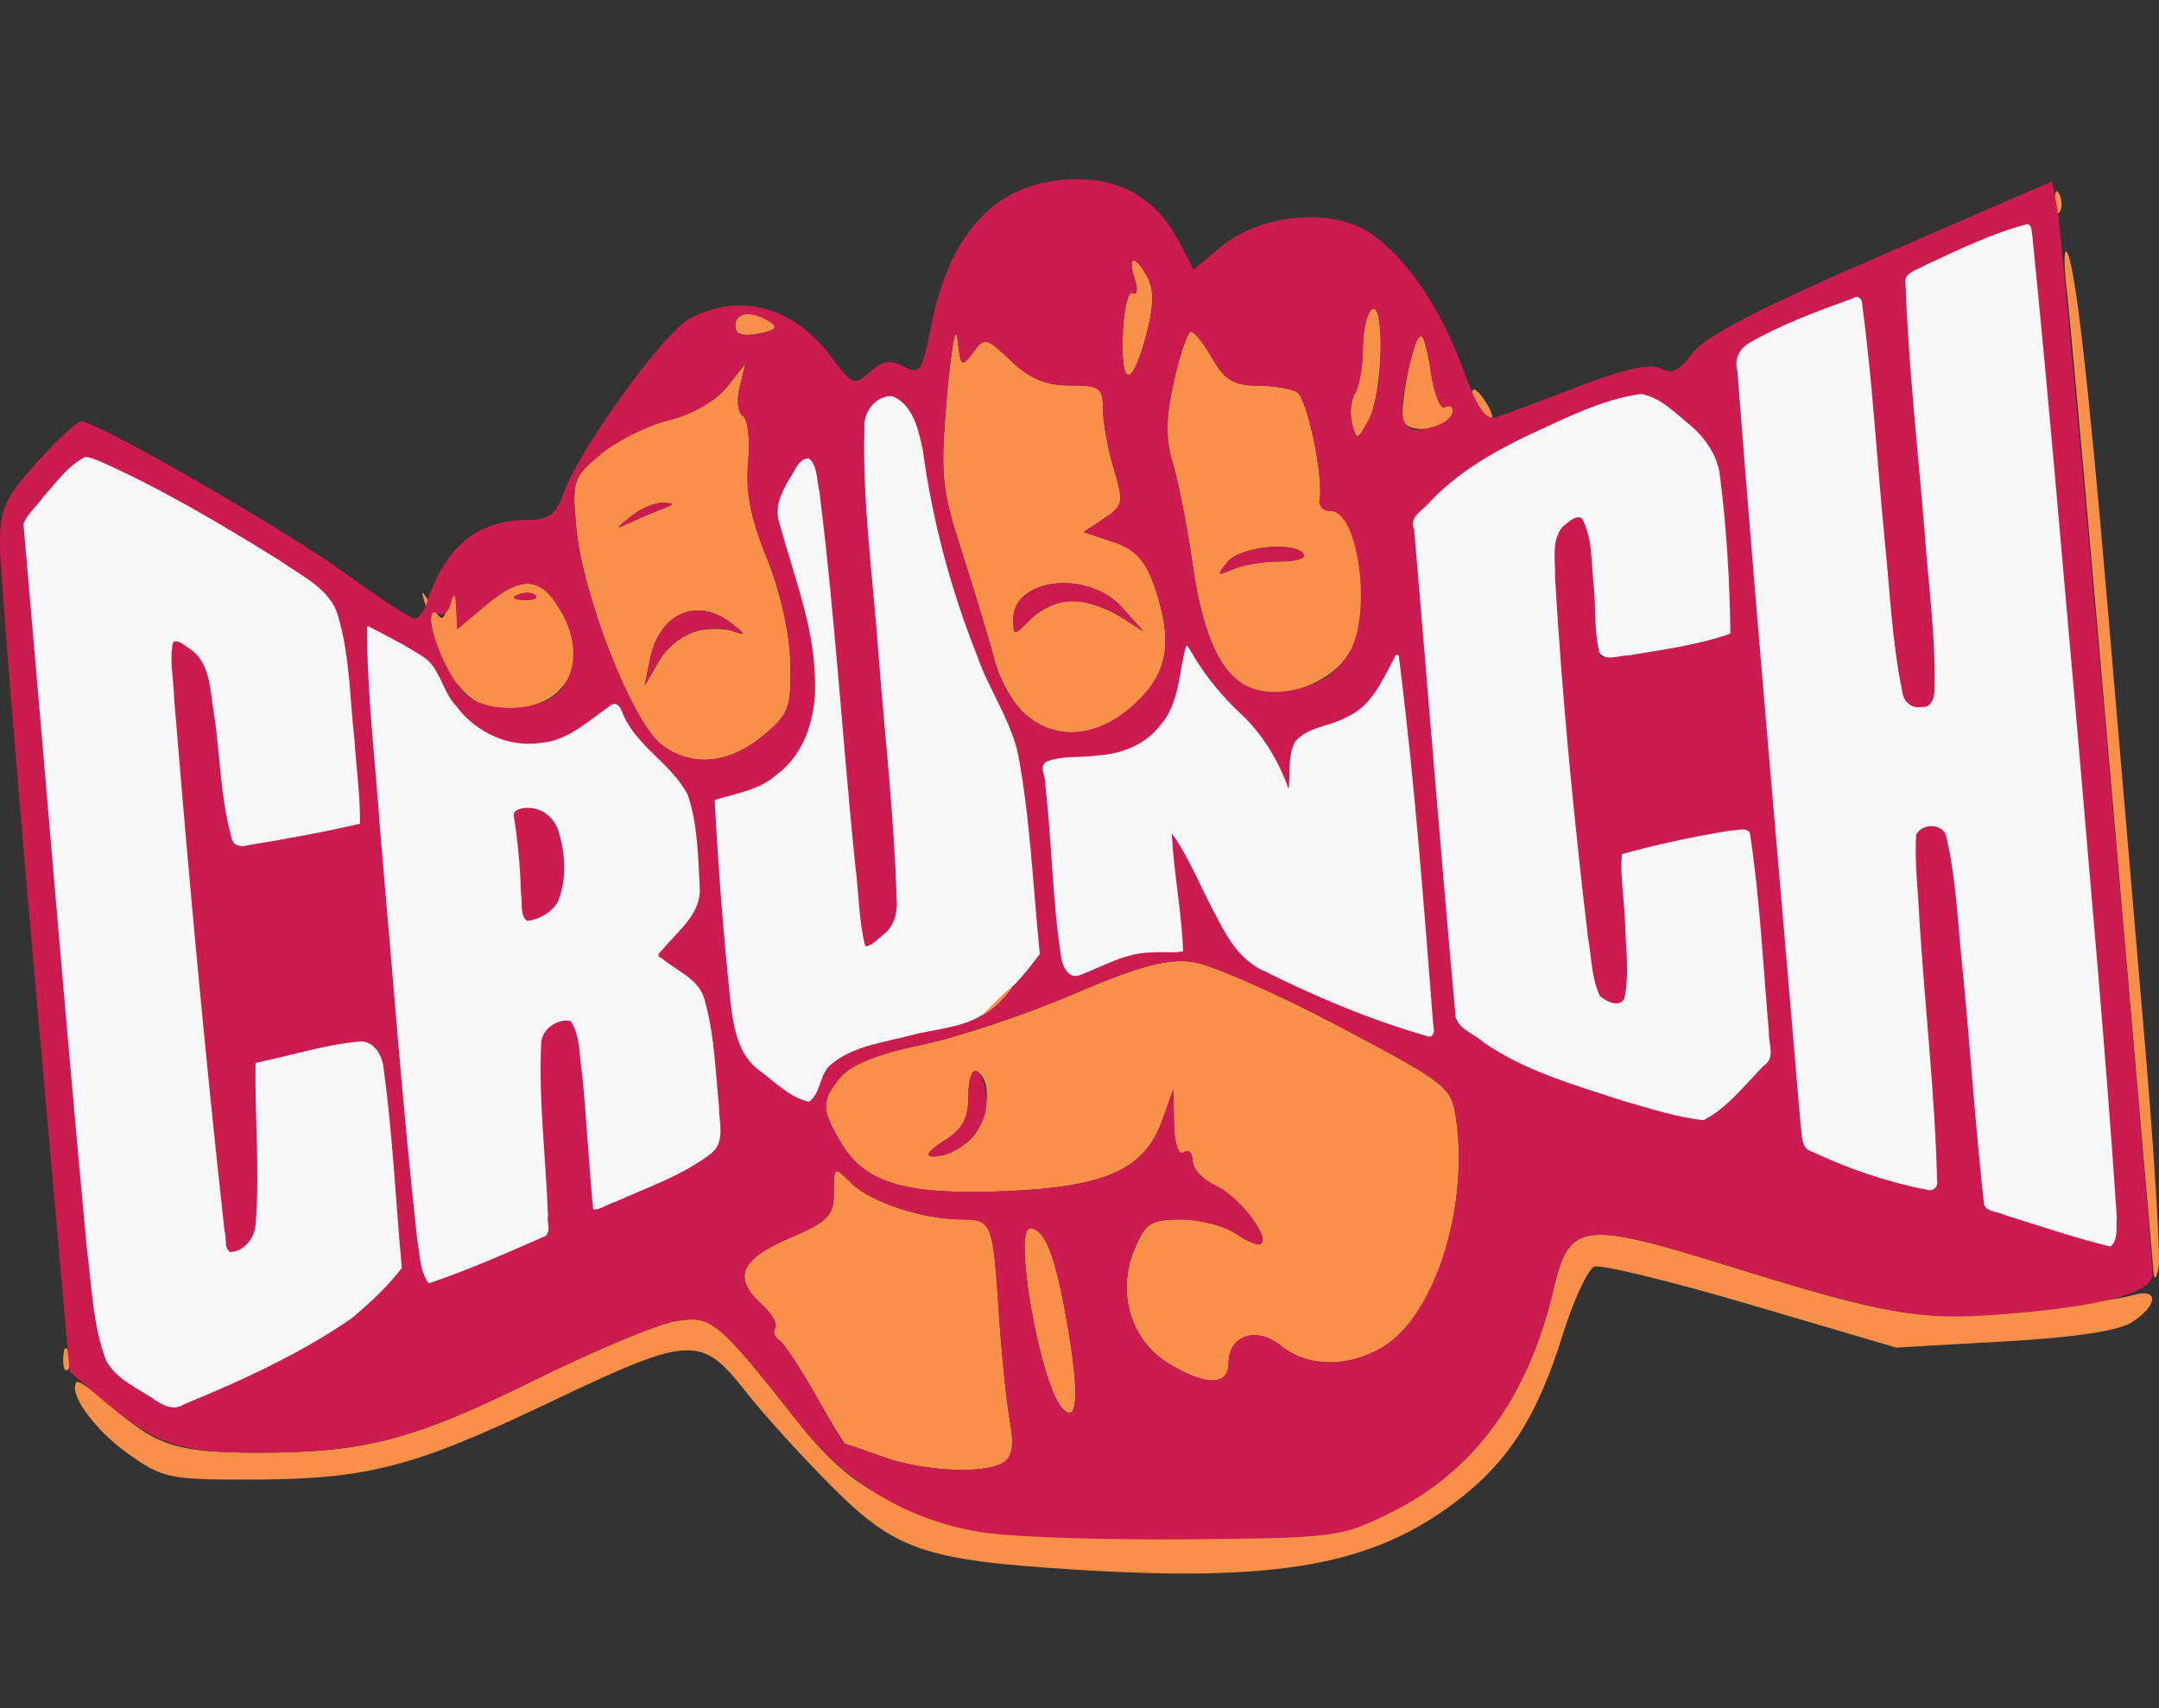
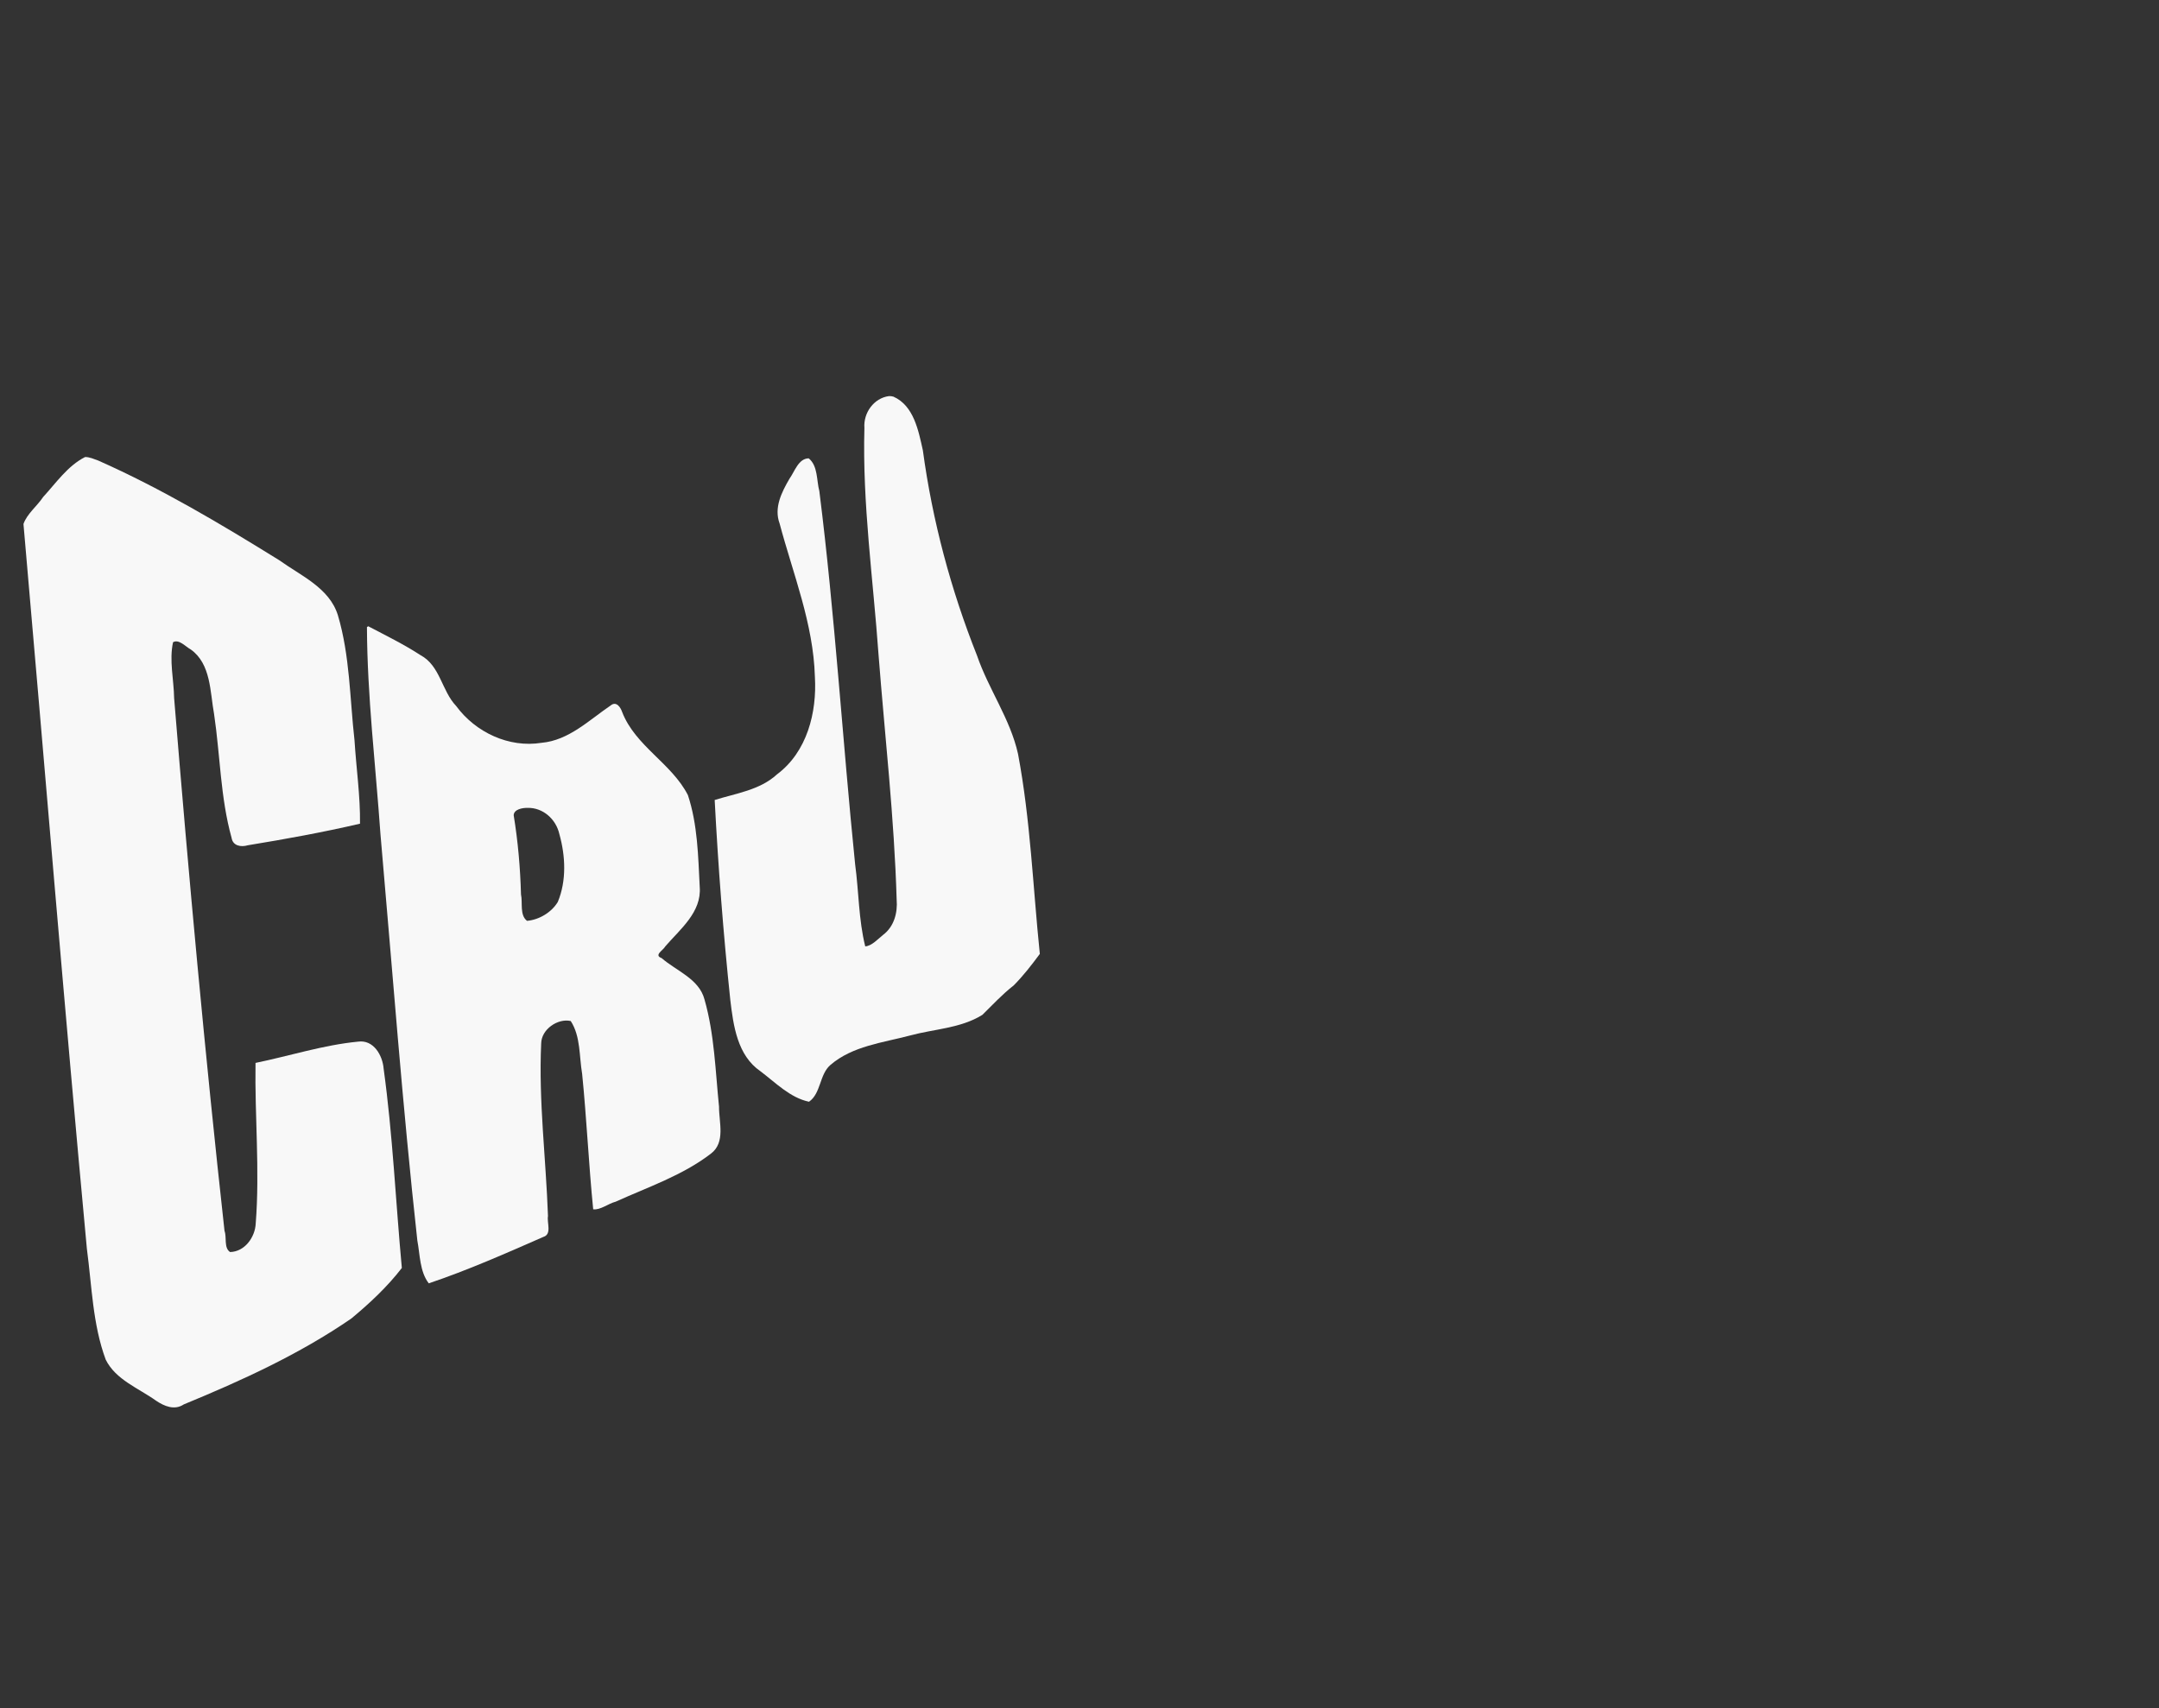
<svg xmlns="http://www.w3.org/2000/svg" xmlns:ns1="http://www.inkscape.org/namespaces/inkscape" xmlns:ns2="http://sodipodi.sourceforge.net/DTD/sodipodi-0.dtd" id="svg2" version="1.1" ns1:version="0.91 r13725" width="240.708" height="190.468" viewBox="0 0 240.708 190.468" ns2:docname="crunch.svg">
  <rect x="0" y="0" width="240.708" height="190.468" fill="#333333" stroke="none" />
  <defs id="defs6" />
  <ns2:namedview pagecolor="#ffffff" bordercolor="#666666" borderopacity="1" objecttolerance="10" gridtolerance="10" guidetolerance="10" ns1:pageopacity="0" ns1:pageshadow="2" ns1:window-width="1599" ns1:window-height="808" id="namedview4" showgrid="false" ns1:zoom="0.93244291" ns1:cx="89.873373" ns1:cy="0.66348176" ns1:window-x="0" ns1:window-y="0" ns1:window-maximized="0" ns1:current-layer="g4138" fit-margin-top="0" fit-margin-left="0" fit-margin-right="0" fit-margin-bottom="0" />
  <g id="g4138" transform="translate(-9.028,48.518)">
-     <path style="fill:#f9904a" d="m 128.5,126.477 c -16.568,-1.055 -19.729,-2.169 -27,-9.511 -3.3,-3.332 -7.486,-7.956 -9.301,-10.274 -5.017,-6.407 -6.151,-6.347 -21.898,1.159 -15.388,7.335 -20.402,8.613 -33.787,8.613 -8.677,0 -9.458,-0.177 -13.411,-3.04 -3.686,-2.67 -6.54,-6.725 -5.52,-7.843 0.192,-0.211 1.99,1.057 3.995,2.817 4.952,4.348 7.27,5.066 16.351,5.066 11.763,0 17.192,-1.428 30.576,-8.042 6.722,-3.322 13.866,-6.307 15.875,-6.633 4.016,-0.652 4.605,-0.16 13.862,11.57 8.509,10.783 16.932,12.474 44.401,11.77 13.276,-0.34 16.21,0.615 21.713,-2.151 9.173,-4.61 15.108,-12.853 17.905,-24.864 1.691,-7.264 3.285,-7.499 18.588,-2.746 19.451,6.041 22.261,6.482 33.705,5.282 5.471,-0.574 10.96,-1.353 12.198,-1.731 2.959,-0.905 2.952,1.039 -0.011,2.98 -1.492,0.977 -6.354,1.713 -14.292,2.161 l -12.031,0.68 -16.161,-4.763 c -8.888,-2.62 -16.751,-4.537 -17.473,-4.26 -0.722,0.277 -2.314,3.711 -3.539,7.632 -2.849,9.118 -6.02,14.089 -11.809,18.509 -9.421,7.194 -20.034,9.077 -42.934,7.618 z m -21,-12.542 c -2.2,-0.793 -4.109,-1.448 -4.241,-1.456 -0.133,-0.008 -1.638,-2.49 -3.345,-5.515 -1.707,-3.025 -3.518,-5.756 -4.025,-6.069 -0.506,-0.313 -0.699,-0.928 -0.428,-1.366 0.271,-0.438 -0.397,-1.602 -1.484,-2.586 -3.29,-2.978 -2.451,-5.028 3.024,-7.383 4.396,-1.891 5,-2.51 5,-5.123 0,-2.939 0.022,-2.951 1.935,-1.037 2.122,2.122 7.989,4.051 12.346,4.059 3.331,0.007 3.451,0.311 4.117,10.506 0.288,4.4 0.832,9.733 1.209,11.85 0.499,2.798 0.305,4.092 -0.711,4.735 -2.094,1.326 -8.876,1.015 -13.397,-0.614 z m 19.848,-5.565 c -2.422,-2.954 -5.382,-19.906 -3.477,-19.906 1.647,0 2.784,2.896 4.128,10.516 1.426,8.088 1.181,11.625 -0.652,9.39 z m 11.964,-4.857 c -4.203,-2.563 -5.814,-7.911 -3.819,-12.684 1.249,-2.989 1.833,-3.365 5.234,-3.365 2.106,0 4.858,0.721 6.116,1.602 1.258,0.881 2.519,1.37 2.802,1.087 0.914,-0.914 -2.596,-5.346 -5.159,-6.513 C 143.119,83.017 142,81.796 142,80.927 c 0,-0.869 -0.45,-1.302 -1,-0.962 -0.596,0.368 -1.031,-0.922 -1.076,-3.191 l -0.076,-3.809 -1.261,3.495 c -1.944,5.387 -6.26,7.354 -17.182,7.832 -11.177,0.489 -15.814,-0.811 -18.479,-5.18 -2.367,-3.882 -2.39,-4.869 -0.176,-7.523 1.164,-1.395 4.164,-2.597 8.955,-3.588 3.963,-0.819 11.562,-3.351 16.887,-5.626 7.435,-3.177 10.539,-4.022 13.373,-3.641 2.03,0.272 9.357,3.493 16.283,7.157 12.215,6.463 12.607,6.772 13.124,10.368 1.441,10.024 -2.445,22.047 -8.231,25.464 -3.855,2.277 -8.339,2.212 -11.272,-0.163 -2.761,-2.236 -5.868,-1.208 -5.868,1.941 0,2.53 -2.552,2.535 -6.689,0.013 z M 116.777,78.907 c 2.321,-1.626 3.114,-6.775 1.223,-7.943 -0.59,-0.365 -1,0.746 -1,2.709 0,2.55 -0.643,3.726 -2.75,5.032 -1.644,1.019 -2.136,1.716 -1.223,1.732 0.84,0.015 2.528,-0.674 3.75,-1.53 z M 16.079,102.881 c 0.048,-1.165 0.285,-1.402 0.604,-0.604 0.289,0.722 0.253,1.584 -0.079,1.917 -0.332,0.332 -0.569,-0.258 -0.525,-1.312 z M 249.136,93.461 c -0.075,-0.827 -2.146,-24.677 -4.603,-53 -2.457,-28.323 -4.736,-53.739 -5.065,-56.479 -0.329,-2.74 -0.351,-4.734 -0.048,-4.432 0.895,0.895 2.399,13.857 4.575,39.414 1.124,13.2 2.96,34.731 4.081,47.847 1.121,13.116 1.849,24.816 1.617,26 -0.231,1.184 -0.482,1.476 -0.557,0.65 z M 119.5,63.464 c 0.995,-1.1 2.035,-2 2.31,-2 0.275,0 -0.314,0.9 -1.31,2 -0.995,1.1 -2.035,2 -2.31,2 -0.275,0 0.314,-0.9 1.31,-2 z M 82.727,34.464 C 79.494,31.921 74.003,17.927 73.287,10.405 72.781,5.098 72.902,4.724 75.964,2.148 c 1.764,-1.484 5.205,-3.201 7.647,-3.816 2.664,-0.671 5.262,-2.162 6.493,-3.727 l 2.052,-2.608 -0.659,2.625 c -0.364,1.448 -0.204,2.906 0.357,3.252 0.559,0.345 0.825,2.665 0.591,5.154 -0.307,3.271 0.269,6.232 2.075,10.677 1.499,3.69 2.55,8.354 2.626,11.66 0.115,5.006 -0.155,5.745 -2.962,8.089 -3.899,3.255 -8.13,3.628 -11.456,1.011 z m 3.796,-12.595 c 1.36,-0.341 3.261,-0.346 4.225,-0.01 1.464,0.51 1.433,0.363 -0.189,-0.892 -3.826,-2.961 -8.024,-1.108 -9.056,3.998 l -0.607,3 1.577,-2.737 c 0.867,-1.506 2.69,-3.017 4.05,-3.358 z M 83,8.178 c 1.296,-0.48 1.288,-0.567 -0.059,-0.635 -0.857,-0.043 -2.432,0.621 -3.5,1.476 -1.91,1.53 -1.909,1.54 0.059,0.635 1.1,-0.506 2.675,-1.17 3.5,-1.476 z m 40.6,23.186 c -1.42,-1.117 -3.046,-3.868 -3.667,-6.204 -0.613,-2.308 -2.249,-7.727 -3.636,-12.043 -2.315,-7.206 -2.453,-8.635 -1.693,-17.5 0.456,-5.309 0.987,-8.148 1.182,-6.309 0.326,3.08 0.461,3.199 1.709,1.5 1.293,-1.76 1.487,-1.719 4.234,0.905 2.078,1.984 3.908,2.75 6.574,2.75 3.325,0 3.695,0.264 3.695,2.634 0,1.449 0.542,4.445 1.206,6.658 1.125,3.753 1.052,4.125 -1.079,5.54 l -2.284,1.517 3.248,1.076 c 2.369,0.785 3.588,2.023 4.502,4.576 2.274,6.345 1.764,9.928 -1.906,13.382 -4.03,3.793 -8.484,4.353 -12.087,1.518 z m 4.935,-12.9 c 1.394,0 3.757,0.765 5.25,1.699 L 136.5,21.863 134.076,19.163 C 130.341,15.005 122,15.927 122,20.499 c 0,1.941 0.024,1.941 2,-0.035 1.1,-1.1 3.141,-2 4.535,-2 z m -68.553,9.25 c -6.555,-5.78 -0.901,-0.413 -3.553,-8.907 -0.514,-1.632 -0.438,-1.62 0.661,0.113 1.231,1.941 1.246,1.941 2.005,0 0.697,-1.783 0.771,-1.749 0.835,0.383 L 60,21.642 63.077,19.053 c 4.275,-3.597 6.446,-3.326 8.774,1.095 2.918,5.544 0.094,10.316 -6.106,10.316 -2.735,0 -4.118,-0.66 -5.762,-2.75 z m 8.747,-9.854 c -0.332,-0.332 -1.195,-0.368 -1.917,-0.079 -0.798,0.319 -0.561,0.556 0.604,0.604 1.054,0.043 1.645,-0.193 1.312,-0.525 z m 79.661,10.365 c -3.214,-1.434 -5.275,-5.898 -6.406,-13.875 -0.573,-4.042 -1.551,-9.046 -2.172,-11.12 -0.856,-2.856 -0.831,-5.103 0.101,-9.268 0.677,-3.024 1.536,-5.496 1.909,-5.492 0.373,0.004 1.445,1.353 2.382,3 1.347,2.368 2.393,2.997 5,3.009 1.813,0.008 3.815,0.346 4.448,0.75 1.132,0.722 2.971,9.536 2.501,11.985 -0.132,0.688 0.406,1.25 1.197,1.25 1.758,0 3.408,1.538 4.251,7.888 0.502,3.784 -0.779,5.606 -2.153,7.933 -2.032,3.44 -7.672,5.45 -11.056,3.94 z m 3.309,-14.134 c 1.76,0.01 2.971,-0.352 2.691,-0.804 -0.927,-1.5 -7.105,-0.873 -8.518,0.864 -1.224,1.505 -1.156,1.592 0.628,0.804 1.1,-0.486 3.44,-0.875 5.2,-0.864 z m 8.072,-15.393 c -0.289,-1.107 -0.138,-2.625 0.336,-3.373 0.474,-0.748 0.869,-3.022 0.877,-5.052 0.008,-2.03 0.465,-3.969 1.015,-4.309 1.499,-0.927 1.172,9.563 -0.387,12.373 -1.258,2.27 -1.339,2.286 -1.842,0.361 z m 5.768,-0.17 c -0.589,-0.952 0.859,-8.796 1.797,-9.734 0.283,-0.283 0.823,1.548 1.201,4.068 0.378,2.52 1.087,4.334 1.575,4.033 0.488,-0.302 0.888,-0.12 0.888,0.403 0,1.812 -4.478,2.82 -5.46,1.23 z m 8.044,-1.707 c -0.919,-2.394 -0.203,-2.578 1.213,-0.311 0.671,1.075 0.815,1.955 0.319,1.955 -0.496,0 -1.185,-0.739 -1.532,-1.643 z m -39.369,-8.283 c 0.118,-2.71 0.616,-4.678 1.107,-4.375 0.491,0.304 0.589,-0.404 0.218,-1.573 -0.845,-2.663 0.044,-2.771 1.434,-0.174 0.74,1.383 0.69,3.275 -0.172,6.5 -1.598,5.977 -2.856,5.793 -2.588,-0.378 z M 91,-12.174 c 0,-1.531 1.824,-1.759 3.842,-0.48 0.98,0.621 0.643,0.984 -1.25,1.346 C 91.829,-10.972 91,-11.249 91,-12.174 Z m 147.079,-13.945 c 0.048,-1.165 0.285,-1.402 0.604,-0.604 0.289,0.722 0.253,1.584 -0.079,1.917 -0.332,0.332 -0.569,-0.258 -0.525,-1.312 z" id="path4142" ns1:connector-curvature="0" ns2:nodetypes="sssssscssssssssssssscscsssscssssssscsssssssscsssssssscssssssssssssccsssscssssscsscsssccsssssssssscssssssssssscsssssssssssssssssscsssssscssssccssscssscsssssssscscscssssssssssssssssssssssssssssssssssscsccc" />
-     <path style="fill:#cc1c4f" d="m 119.171,122.43 c -8.398,-1.143 -15.572,-5.28 -20.929,-12.069 C 88.985,98.63 88.397,98.138 84.38,98.79 c -2.009,0.326 -9.153,3.311 -15.875,6.633 -13.468,6.656 -18.795,8.042 -30.907,8.042 -8.691,0 -11.449,-0.984 -17.587,-6.272 L 16.793,104.419 12.925,60.692 C 10.797,36.642 9.044,14.873 9.028,12.316 9.004,8.264 9.528,7.079 13.119,3.066 c 2.265,-2.531 4.502,-4.602 4.97,-4.602 1.752,0 22.916,12.193 29.513,17.002 3.77,2.749 7.217,4.998 7.658,4.998 0.442,0 1.054,-0.787 1.362,-1.75 2.002,-6.264 5.628,-9.25 11.23,-9.25 2.334,0 3.156,-0.586 3.928,-2.799 1.742,-4.997 11.246,-18.163 14.223,-19.702 5.681,-2.938 11.607,-1.261 15.834,4.48 2.201,2.989 2.443,3.078 4.167,1.518 1.401,-1.268 2.289,-1.411 3.789,-0.608 1.794,0.96 2.054,0.567 3.088,-4.67 2.116,-10.726 7.606,-16.208 16.235,-16.215 5.219,-0.004 8.973,2.333 11.455,7.131 l 1.53,2.959 2.955,-2.486 c 3.986,-3.354 11.082,-4.39 15.532,-2.267 4.239,2.022 8.798,8.268 11.557,15.835 1.621,4.445 2.53,5.745 3.748,5.356 0.884,-0.282 4.983,-1.816 9.108,-3.409 5.112,-1.974 8.032,-2.616 9.172,-2.016 1.249,0.658 2.15,0.224 3.564,-1.717 1.339,-1.838 7.476,-5.017 20.99,-10.872 l 19.098,-8.275 0.584,3.129 c 0.562,3.009 10.59,115.434 10.592,118.749 10e-4,2.063 -5.764,3.595 -16.736,4.447 -9.31,0.722 -12.71,0.108 -31.416,-5.678 -15.304,-4.734 -16.897,-4.497 -18.588,2.762 -2.795,12.004 -8.724,20.242 -17.905,24.878 -5.725,2.891 -6.222,2.96 -22.355,3.127 -9.075,0.094 -19.348,-0.217 -22.829,-0.691 z m 1.726,-7.881 c 1.015,-0.643 1.21,-1.936 0.711,-4.735 -0.377,-2.118 -0.922,-7.45 -1.209,-11.85 -0.667,-10.194 -0.786,-10.499 -4.117,-10.506 -4.358,-0.009 -10.225,-1.938 -12.346,-4.059 C 102.022,81.486 102,81.497 102,84.436 c 0,2.613 -0.604,3.232 -5,5.123 -5.474,2.355 -6.314,4.406 -3.024,7.383 1.087,0.984 1.755,2.147 1.484,2.586 -0.271,0.438 -0.078,1.053 0.428,1.366 0.506,0.313 2.318,3.044 4.025,6.069 1.707,3.025 3.213,5.507 3.345,5.515 0.133,0.008 2.041,0.664 4.241,1.456 4.521,1.629 11.303,1.939 13.397,0.614 z m 7.102,-15.569 c -1.344,-7.62 -2.481,-10.516 -4.128,-10.516 -1.906,0 1.055,16.951 3.477,19.906 1.833,2.236 2.078,-1.302 0.652,-9.39 z M 38.266,104.101 c 5.319,-2.513 10.553,-5.799 12.347,-7.75 L 53.726,92.964 52.682,80.214 C 51.51,65.912 52.166,66.682 43,68.849 l -5.5,1.3 0.314,9.482 c 0.256,7.711 0.018,9.728 -1.274,10.8 -0.874,0.725 -1.87,1.037 -2.213,0.694 -0.543,-0.543 -6.177,-60.165 -6.286,-66.532 -0.038,-2.235 0.089,-2.286 2.209,-0.887 1.963,1.295 2.378,2.81 3.255,11.872 0.798,8.251 1.312,10.35 2.5,10.206 0.823,-0.1 4.132,-0.704 7.354,-1.343 L 49.217,43.277 48.584,35.621 C 47.196,18.857 47.228,18.966 42.672,15.706 37.211,11.798 20.347,2.464 18.748,2.464 c -0.686,1.7e-5 -2.544,1.625 -4.13,3.612 l -2.882,3.612 3.676,42.638 c 4.736,54.926 4.026,50.419 8.426,53.55 2.001,1.424 3.988,2.588 4.416,2.588 0.428,0 4.933,-1.963 10.012,-4.363 z M 146,103.499 c 0,-3.149 3.107,-4.177 5.868,-1.941 2.933,2.375 7.418,2.44 11.272,0.163 5.786,-3.418 9.672,-15.44 8.231,-25.464 -0.517,-3.596 -0.909,-3.906 -13.124,-10.368 -6.925,-3.664 -14.252,-6.884 -16.283,-7.157 -2.835,-0.38 -5.938,0.465 -13.373,3.641 -5.325,2.275 -12.924,4.807 -16.887,5.626 -4.791,0.99 -7.791,2.192 -8.955,3.588 -2.214,2.654 -2.191,3.641 0.176,7.523 2.664,4.369 7.301,5.669 18.479,5.18 10.921,-0.478 15.237,-2.445 17.182,-7.832 l 1.261,-3.495 0.076,3.809 c 0.045,2.269 0.48,3.559 1.076,3.191 0.55,-0.34 1,0.093 1,0.962 0,0.869 1.119,2.09 2.486,2.713 2.562,1.167 6.072,5.599 5.159,6.513 -0.283,0.283 -1.544,-0.206 -2.802,-1.087 -1.258,-0.881 -4.01,-1.602 -6.116,-1.602 -3.401,0 -3.986,0.376 -5.234,3.365 -1.994,4.773 -0.384,10.121 3.819,12.684 4.136,2.522 6.689,2.517 6.689,-0.013 z M 114.25,78.706 c 2.107,-1.307 2.75,-2.483 2.75,-5.032 0,-1.964 0.41,-3.074 1,-2.709 0.55,0.34 1,1.916 1,3.502 0,2.987 -3.036,6.022 -5.973,5.971 -0.913,-0.016 -0.421,-0.712 1.223,-1.732 z M 63.837,91.78 70.174,89.09 69.473,77.873 C 68.808,67.222 68.875,66.601 70.819,65.561 c 2.58,-1.381 2.815,-0.645 3.713,11.623 l 0.675,9.22 3.146,-1.329 C 88.097,80.959 89.503,79.979 89.302,77.451 88.122,62.586 87.967,61.958 84.981,59.951 l -2.907,-1.954 2.612,-2.726 C 87.121,52.729 87.256,52.104 86.686,46.007 86.139,40.142 85.717,39.155 82.586,36.405 80.666,34.72 78.815,32.457 78.472,31.377 77.874,29.493 77.728,29.515 74.848,31.939 70.512,35.587 64.806,35.424 60.923,31.541 59.315,29.933 58,27.918 58,27.061 58,26.205 56.2,24.587 54,23.464 l -4,-2.041 0,2.812 c 0,3.022 4.541,56.276 5.541,64.979 0.332,2.888 0.908,5.251 1.281,5.253 0.373,0.002 3.53,-1.208 7.015,-2.687 z M 66.986,50.214 c -0.007,-2.337 -0.285,-5.263 -0.617,-6.5 -0.472,-1.76 -0.186,-2.25 1.314,-2.25 2.998,0 4.317,2.036 4.317,6.665 0,3.193 -0.486,4.525 -1.934,5.3 -2.903,1.554 -3.065,1.385 -3.079,-3.215 z M 245.017,87.714 c 0.024,-3.904 -9.252,-110.665 -9.658,-111.155 -0.411,-0.496 -13.229,4.886 -13.787,5.789 -0.22,0.356 0.448,9.865 1.484,21.131 2.442,26.544 2.442,26.984 -0.011,26.984 -2.389,0 -2.445,-0.312 -4.627,-26 -0.911,-10.725 -1.781,-19.641 -1.934,-19.813 -0.152,-0.172 -3.361,0.999 -7.131,2.602 -6.684,2.842 -6.848,2.999 -6.599,6.313 0.14,1.869 1.828,21.548 3.75,43.731 C 208.427,59.48 210,78.198 210,78.892 c 0,1.272 13.893,6.012 14.841,5.064 0.279,-0.279 -0.237,-9.112 -1.146,-19.629 -0.91,-10.517 -1.412,-19.513 -1.115,-19.992 0.296,-0.479 1.325,-0.871 2.286,-0.871 1.553,0 1.947,2.368 3.533,21.25 0.982,11.688 1.856,21.317 1.943,21.4 0.242,0.229 13.054,4.15 13.908,4.257 0.412,0.051 0.758,-1.144 0.767,-2.656 z M 202.986,72.978 206.365,69.492 205.389,57.018 c -0.537,-6.861 -1.181,-12.677 -1.433,-12.926 -0.251,-0.248 -3.556,0.245 -7.344,1.096 l -6.887,1.548 0.643,8.364 c 0.651,8.469 0.183,9.638 -3.041,7.588 -0.741,-0.471 -1.999,-10.091 -3.418,-26.125 -2.211,-24.99 -2.216,-25.401 -0.328,-26.783 1.725,-1.262 1.984,-1.173 2.568,0.891 0.358,1.262 0.695,4.807 0.75,7.878 0.055,3.071 0.341,5.825 0.637,6.12 0.521,0.521 13.466,-1.873 14.222,-2.629 0.207,-0.207 0.052,-4.808 -0.344,-10.225 -0.704,-9.63 -0.799,-9.921 -4.263,-13.099 -1.948,-1.788 -4.144,-3.25 -4.879,-3.25 -3.959,0 -18.097,6.542 -21.673,10.028 l -3.901,3.803 2.364,28.068 2.364,28.068 4.132,2.967 c 3.26,2.341 16.441,6.815 23.495,7.974 0.305,0.05 2.074,-1.478 3.933,-3.395 z m -102.608,-0.887 c 0.687,-2.739 3.533,-4.051 12.394,-5.717 5.364,-1.008 6.692,-1.709 9.17,-4.838 l 2.898,-3.659 -1.044,-11.957 c -0.717,-8.207 -1.578,-12.741 -2.745,-14.457 -2.929,-4.305 -8.141,-20.221 -8.751,-26.724 -0.696,-7.415 -3.204,-10.801 -5.959,-8.046 -1.462,1.462 -1.388,3.942 0.873,29.433 2.461,27.744 2.463,27.843 0.486,29.612 -1.091,0.976 -2.161,1.598 -2.378,1.381 -0.217,-0.217 -1.275,-10.691 -2.352,-23.275 -2.918,-34.107 -2.917,-34.101 -6.094,-28.514 -1.531,2.691 -1.49,3.246 0.724,9.744 3.257,9.558 3.21,17.273 -0.128,21.24 -1.39,1.652 -3.926,3.31 -5.635,3.686 l -3.108,0.683 0.673,9.141 c 1.365,18.541 1.451,18.883 5.457,21.861 4.488,3.336 4.779,3.357 5.52,0.407 z m 67.089,-22.178 c -0.807,-9.322 -1.727,-18.907 -2.044,-21.301 l -0.576,-4.352 -1.673,3.352 c -1.243,2.49 -2.766,3.697 -5.923,4.696 -3.785,1.198 -4.259,1.69 -4.332,4.5 l -0.082,3.155 -1.486,-3.41 c -0.818,-1.875 -2.632,-4.31 -4.031,-5.411 -1.4,-1.101 -3.333,-3.299 -4.297,-4.884 l -1.753,-2.882 -0.616,3.851 c -0.916,5.73 -4.613,8.735 -10.745,8.735 -3.131,0 -4.779,0.396 -4.514,1.084 0.229,0.596 0.742,6.109 1.14,12.25 0.762,11.755 1.018,12.209 5.466,9.666 1.375,-0.786 3.954,-1.445 5.731,-1.465 l 3.231,-0.035 -0.53,-4.75 c -0.291,-2.612 -0.704,-6.1 -0.917,-7.75 -0.251,-1.946 0.959,-0.144 3.444,5.129 3.681,7.81 4.06,8.238 9.686,10.924 5.237,2.501 15.51,6.321 16.073,5.978 0.12,-0.073 -0.443,-7.76 -1.25,-17.082 z M 94.183,33.452 c 2.807,-2.344 3.078,-3.082 2.962,-8.089 -0.076,-3.306 -1.127,-7.969 -2.626,-11.66 -1.806,-4.445 -2.381,-7.405 -2.075,-10.677 0.233,-2.49 -0.033,-4.809 -0.591,-5.154 -0.56,-0.346 -0.72,-1.804 -0.357,-3.252 l 0.659,-2.625 -2.052,2.608 c -1.231,1.565 -3.828,3.056 -6.493,3.727 -2.442,0.615 -5.884,2.332 -7.647,3.816 -3.062,2.576 -3.183,2.95 -2.677,8.257 0.717,7.522 6.208,21.516 9.44,24.059 3.327,2.617 7.558,2.243 11.456,-1.011 z M 81.503,24.964 c 1.032,-5.106 5.23,-6.959 9.056,-3.998 1.622,1.255 1.653,1.402 0.189,0.892 -2.929,-1.02 -6.609,0.478 -8.274,3.368 l -1.577,2.737 0.607,-3 z M 79.441,9.019 c 1.068,-0.855 2.643,-1.52 3.5,-1.476 1.347,0.068 1.355,0.155 0.059,0.635 -0.825,0.306 -2.4,0.97 -3.5,1.476 -1.968,0.905 -1.969,0.895 -0.059,-0.635 z m 56.246,20.827 c 3.67,-3.454 4.18,-7.037 1.906,-13.382 -0.915,-2.552 -2.134,-3.791 -4.502,-4.576 l -3.248,-1.076 2.284,-1.517 c 2.131,-1.415 2.203,-1.787 1.079,-5.54 C 132.542,1.543 132,-1.453 132,-2.902 132,-5.272 131.63,-5.536 128.305,-5.536 c -2.667,0 -4.497,-0.766 -6.574,-2.75 -2.747,-2.624 -2.941,-2.666 -4.234,-0.905 -1.248,1.699 -1.383,1.58 -1.709,-1.5 -0.195,-1.84 -0.727,0.999 -1.182,6.309 -0.761,8.865 -0.622,10.294 1.693,17.5 1.386,4.316 3.023,9.735 3.636,12.043 2.211,8.321 9.567,10.509 15.754,4.686 z M 122,20.499 c 0,-4.572 8.341,-5.495 12.076,-1.336 L 136.5,21.863 133.785,20.163 C 130.172,17.902 126.448,18.016 124,20.464 c -1.976,1.976 -2,1.977 -2,0.035 z m -50.829,8.31 c 2.084,-1.886 2.364,-5.46 0.679,-8.661 -2.327,-4.421 -4.499,-4.692 -8.774,-1.095 L 60,21.642 59.884,19.303 c -0.085,-1.714 -0.239,-1.868 -0.576,-0.577 -0.253,0.969 -0.876,1.505 -1.384,1.191 -2.117,-1.309 0.176,5.895 2.8,8.795 2.024,2.237 8.02,2.293 10.447,0.097 z M 66.812,17.781 c 0.722,-0.289 1.584,-0.253 1.917,0.079 0.332,0.332 -0.258,0.569 -1.312,0.525 -1.165,-0.048 -1.402,-0.285 -0.604,-0.604 z m 92.634,6.504 c 2.582,-4.37 1.064,-15.821 -2.097,-15.821 -0.79,0 -1.329,-0.562 -1.197,-1.25 0.471,-2.448 -1.368,-11.263 -2.501,-11.985 -0.634,-0.404 -2.635,-0.742 -4.448,-0.75 -2.607,-0.012 -3.653,-0.641 -5,-3.009 -0.937,-1.647 -2.009,-2.997 -2.382,-3 -0.373,-0.004 -1.232,2.468 -1.909,5.492 -0.932,4.166 -0.957,6.412 -0.101,9.268 0.621,2.074 1.599,7.077 2.172,11.12 1.67,11.777 5.044,15.655 12.067,13.873 2.392,-0.607 4.213,-1.937 5.396,-3.938 z M 145.872,14.151 c 1.413,-1.737 7.591,-2.364 8.518,-0.864 0.28,0.453 -0.931,0.814 -2.691,0.804 -1.76,-0.01 -4.1,0.379 -5.2,0.864 -1.784,0.788 -1.852,0.701 -0.628,-0.804 z m 17.092,-23.496 c 0.022,-3.293 -0.344,-5.074 -0.965,-4.691 -0.55,0.34 -1.007,2.279 -1.015,4.309 -0.008,2.03 -0.403,4.303 -0.877,5.052 -0.474,0.748 -0.625,2.266 -0.336,3.373 0.503,1.925 0.584,1.909 1.842,-0.361 0.724,-1.305 1.332,-4.762 1.351,-7.682 z m 6.454,8.202 C 170.288,-1.477 171,-2.178 171,-2.702 c 0,-0.524 -0.4,-0.705 -0.888,-0.403 -0.488,0.302 -1.197,-1.513 -1.575,-4.033 -0.794,-5.298 -1.351,-5.174 -2.645,0.588 -1.242,5.53 -0.352,6.895 3.526,5.407 z m -32.616,-9.942 c 0.863,-3.225 0.913,-5.117 0.172,-6.5 -1.39,-2.597 -2.279,-2.489 -1.434,0.174 0.371,1.169 0.273,1.877 -0.218,1.573 -0.491,-0.303 -0.989,1.665 -1.107,4.375 -0.269,6.171 0.989,6.354 2.588,0.378 z M 94.842,-12.655 C 92.824,-13.934 91,-13.706 91,-12.174 c 0,0.926 0.829,1.203 2.592,0.866 1.893,-0.362 2.23,-0.725 1.25,-1.346 z" id="path4140" ns1:connector-curvature="0" />
    <path style="opacity:0.962;fill:#ffffff;fill-opacity:1;stroke:none;stroke-width:0.503;stroke-linejoin:round;stroke-miterlimit:4;stroke-dasharray:none;stroke-dashoffset:0;stroke-opacity:0.967" d="m 18.517,2.441 c -1.937,0.974 -3.238,2.891 -4.68,4.46 -0.674,1.019 -1.816,1.89 -2.192,3.012 2.365,26.933 4.554,53.882 7.068,80.802 0.556,4.133 0.637,8.425 2.101,12.371 1.109,2.248 3.68,3.191 5.612,4.579 0.923,0.618 2.058,1.104 3.095,0.412 6.464,-2.659 12.887,-5.595 18.663,-9.565 2.05,-1.696 4.022,-3.54 5.645,-5.646 C 53.142,85.461 52.816,78.014 51.8,70.646 c -0.117,-1.49 -1.124,-3.261 -2.851,-3.017 -3.88,0.375 -7.624,1.59 -11.433,2.372 -0.095,5.909 0.487,11.964 0.023,17.897 -0.068,1.539 -1.223,3.156 -2.861,3.191 -0.712,-0.473 -0.35,-1.639 -0.618,-2.353 C 31.875,68.968 30.061,49.154 28.442,29.329 c -0.033,-2.064 -0.564,-4.213 -0.121,-6.235 0.657,-0.383 1.401,0.5 1.971,0.804 2.269,1.612 2.149,4.739 2.602,7.195 0.685,4.592 0.703,9.315 1.952,13.806 0.142,0.909 1.055,1.06 1.808,0.835 4.189,-0.688 8.38,-1.444 12.512,-2.409 0.039,-3.066 -0.421,-6.204 -0.613,-9.291 C 48.026,29.382 48.044,24.602 46.7,20.085 45.758,17.032 42.566,15.679 40.17,13.954 33.643,9.908 27.013,5.955 19.985,2.837 c -0.474,-0.164 -0.956,-0.4 -1.467,-0.396 z" id="path4144" ns1:connector-curvature="0" />
    <path style="opacity:0.962;fill:#ffffff;fill-opacity:1;stroke:none;stroke-width:2.464;stroke-linejoin:round;stroke-miterlimit:4;stroke-dasharray:none;stroke-dashoffset:0;stroke-opacity:0.967" d="m 49.939,21.4 c 0.031,7.715 0.965,15.393 1.506,23.082 1.33,15.11 2.45,30.242 4.112,45.32 0.305,1.592 0.257,3.448 1.273,4.777 4.344,-1.462 8.569,-3.331 12.771,-5.174 0.987,-0.294 0.381,-1.601 0.522,-2.327 -0.226,-6.414 -1.055,-12.833 -0.758,-19.25 0.023,-1.58 1.854,-2.825 3.294,-2.498 1.112,1.709 0.934,3.921 1.269,5.865 0.508,5.034 0.732,10.094 1.235,15.128 0.797,0.104 1.687,-0.641 2.498,-0.845 3.602,-1.633 7.459,-2.926 10.623,-5.358 1.657,-1.254 0.895,-3.49 0.909,-5.235 -0.408,-3.992 -0.511,-8.079 -1.619,-11.955 -0.606,-2.316 -3.136,-3.179 -4.783,-4.619 -0.914,-0.323 0.203,-0.885 0.405,-1.3 1.654,-1.918 4.069,-3.811 3.844,-6.634 -0.176,-3.426 -0.23,-6.961 -1.32,-10.242 -1.819,-3.548 -5.851,-5.459 -7.324,-9.248 -0.181,-0.542 -0.656,-1.262 -1.282,-0.746 -2.418,1.64 -4.665,3.893 -7.712,4.167 -3.635,0.583 -7.355,-1.165 -9.515,-4.103 -1.626,-1.702 -1.77,-4.49 -3.977,-5.671 -1.862,-1.213 -3.862,-2.188 -5.825,-3.222 l -0.146,0.088 z m 17.887,20.164 c 1.725,-0.056 3.192,1.252 3.564,2.914 0.686,2.441 0.816,5.197 -0.172,7.573 -0.702,1.173 -2.095,1.993 -3.433,2.108 -0.838,-0.652 -0.467,-2.019 -0.67,-2.943 -0.082,-2.961 -0.338,-5.921 -0.816,-8.832 0.026,-0.676 1.008,-0.832 1.527,-0.819 z" id="path4146" ns1:connector-curvature="0" />
    <path style="opacity:0.962;fill:#ffffff;fill-opacity:1;stroke:none;stroke-width:2.464;stroke-linejoin:round;stroke-miterlimit:4;stroke-dasharray:none;stroke-dashoffset:0;stroke-opacity:0.967" d="m 108.14,-4.351 c -1.684,0.217 -2.868,1.876 -2.738,3.543 -0.237,8.465 0.98,16.883 1.576,25.311 0.706,9.091 1.755,18.169 2.019,27.286 0.12,1.478 -0.285,3.013 -1.522,3.944 -0.574,0.46 -1.26,1.23 -1.981,1.272 -0.741,-2.976 -0.714,-6.113 -1.127,-9.155 -1.411,-13.861 -2.248,-27.782 -3.99,-41.608 -0.321,-1.192 -0.147,-2.815 -1.186,-3.653 -1.147,0.016 -1.57,1.482 -2.146,2.279 -0.868,1.495 -1.75,3.225 -1.099,4.984 1.504,5.638 3.766,11.174 3.934,17.08 0.24,3.995 -0.871,8.392 -4.223,10.893 -1.907,1.762 -4.596,2.12 -6.948,2.86 0.389,7.445 0.963,14.891 1.742,22.308 0.343,2.862 0.782,6.17 3.362,7.94 1.681,1.265 3.296,2.949 5.413,3.398 1.347,-0.944 1.147,-3.028 2.382,-4.098 2.454,-2.12 5.851,-2.484 8.88,-3.288 2.679,-0.73 5.661,-0.799 8.065,-2.302 1.142,-1.117 2.22,-2.292 3.488,-3.278 1.076,-1.08 2.016,-2.302 2.918,-3.518 -0.767,-7.438 -1.042,-14.952 -2.432,-22.31 -0.868,-3.897 -3.28,-7.199 -4.567,-10.951 -2.924,-7.352 -4.979,-15.05 -6.041,-22.889 -0.487,-2.182 -1.002,-4.972 -3.276,-5.985 -0.163,-0.049 -0.334,-0.072 -0.503,-0.063 z" id="path4148" ns1:connector-curvature="0" />
-     <path style="opacity:0.962;fill:#ffffff;fill-opacity:1;stroke:none;stroke-width:2.464;stroke-linejoin:round;stroke-miterlimit:4;stroke-dasharray:none;stroke-dashoffset:0;stroke-opacity:0.967" d="m 141.286,23.464 c -0.852,2.867 -0.706,6.309 -2.784,8.744 -1.668,2.293 -4.471,3.385 -7.224,3.516 -1.855,0.297 -3.88,-0.04 -5.63,0.71 -0.843,0.637 0.066,1.759 -0.084,2.6 0.75,6.314 0.778,12.705 1.75,18.991 0.119,1.029 0.736,2.677 2.08,2.2 2.622,-0.993 5.148,-2.525 8.021,-2.541 1.164,-0.118 2.432,0.107 3.526,-0.134 -0.178,-4.387 -1.05,-8.848 -1.275,-13.154 2.071,2.886 3.357,6.394 5.112,9.524 1.206,2.41 2.768,4.845 5.369,5.917 5.754,2.877 11.732,5.381 17.922,7.154 0.696,0.318 0.979,-0.435 0.771,-0.996 -1.073,-13.707 -2.094,-27.431 -3.822,-41.074 0.055,-0.5 -0.407,-0.627 -0.523,-0.093 -1.348,2.505 -2.579,5.483 -5.398,6.642 -1.813,1.027 -4.262,1.035 -5.674,2.705 -0.852,1.608 -0.518,3.53 -0.723,5.275 -1.144,-3.159 -2.887,-6.1 -5.359,-8.401 -2.238,-2.074 -4.132,-4.464 -5.644,-7.115 -0.134,-0.138 -0.205,-0.426 -0.41,-0.47 z" id="path4150" ns1:connector-curvature="0" />
-     <path style="opacity:0.962;fill:#ffffff;fill-opacity:1;stroke:none;stroke-width:2.464;stroke-linejoin:round;stroke-miterlimit:4;stroke-dasharray:none;stroke-dashoffset:0;stroke-opacity:0.967" d="m 191.875,-4.576 c -4.304,0.633 -8.256,2.657 -12.171,4.455 -4.194,1.982 -8.295,4.34 -11.464,7.792 -0.79,0.851 -2.123,1.518 -1.544,2.885 1.548,18.13 2.98,36.272 4.629,54.392 0.473,1.368 2.124,1.864 3.129,2.769 4.671,3.252 10.25,4.767 15.59,6.531 2.944,0.819 5.901,1.834 8.943,2.136 2.67,-1.417 4.573,-3.927 6.658,-6.056 1.382,-0.854 0.535,-2.484 0.598,-3.788 -0.65,-7.382 -0.996,-14.81 -2.109,-22.14 -0.328,-0.771 -1.483,-0.274 -2.12,-0.313 -4.103,0.648 -8.178,1.547 -12.184,2.631 -0.17,2.572 0.304,5.231 0.39,7.832 0.057,2.745 0.505,5.586 -0.099,8.288 -0.572,1.089 -2.071,0.266 -2.724,-0.306 -0.935,-1.969 -0.915,-4.275 -1.306,-6.392 -1.585,-13.37 -2.9,-26.787 -3.687,-40.227 0.069,-1.865 -0.451,-4.073 0.793,-5.654 0.599,-0.453 1.381,-1.363 2.168,-1.015 1.255,2.191 1.041,4.881 1.334,7.315 0.271,2.554 0.024,5.2 0.654,7.7 0.689,1.002 2.192,0.283 3.177,0.31 3.833,-0.639 7.742,-1.144 11.42,-2.441 -0.063,-5.752 -0.416,-11.596 -1.132,-17.339 -0.216,-2.44 -1.663,-4.526 -3.521,-6.04 -1.575,-1.291 -3.151,-2.926 -5.222,-3.327 l -0.202,0.006 z" id="path4152" ns1:connector-curvature="0" />
-     <path style="opacity:0.962;fill:#ffffff;fill-opacity:1;stroke:none;stroke-width:2.464;stroke-linejoin:round;stroke-miterlimit:4;stroke-dasharray:none;stroke-dashoffset:0;stroke-opacity:0.967" d="m 234.999,-23.51 c -3.936,1.022 -7.628,2.861 -11.316,4.552 -0.824,0.561 -2.498,0.785 -2.206,2.145 0.336,9.336 1.406,18.63 2.155,27.939 0.409,5.731 1.22,11.47 1.082,17.216 0.012,0.859 -0.343,2.101 -1.427,1.966 -1.119,0.234 -2.069,-0.603 -2.171,-1.708 -1.195,-5.765 -1.402,-11.682 -2.023,-17.528 -0.827,-8.549 -1.307,-17.14 -2.451,-25.653 0.02,-0.588 -0.415,-1.091 -0.996,-0.685 -3.947,1.427 -7.94,2.879 -11.583,4.982 -1.11,0.616 -1.712,1.879 -1.336,3.128 2.166,28.071 4.698,56.112 7.062,84.167 0.164,1.045 -0.013,2.548 1.296,2.903 4.053,1.893 8.342,3.378 12.739,4.218 0.658,0.235 1.298,-0.227 1.173,-0.939 -0.234,-9.696 -1.359,-19.349 -1.962,-29.027 -0.136,-3.206 -0.58,-6.437 -0.363,-9.64 0.69,-1.338 3.183,-1.261 3.394,0.426 1.122,4.928 1.259,10.059 1.821,15.088 0.826,8.602 1.392,17.233 2.354,25.819 0.389,0.789 1.602,0.707 2.303,1.105 3.911,1.21 7.823,2.555 11.788,3.512 0.898,-0.747 0.602,-2.207 0.701,-3.25 -1.249,-18.809 -2.994,-37.582 -4.577,-56.365 -1.583,-17.766 -3.066,-35.544 -4.863,-53.289 -0.097,-0.357 -0.019,-1.122 -0.592,-1.082 z" id="path4154" ns1:connector-curvature="0" />
  </g>
</svg>